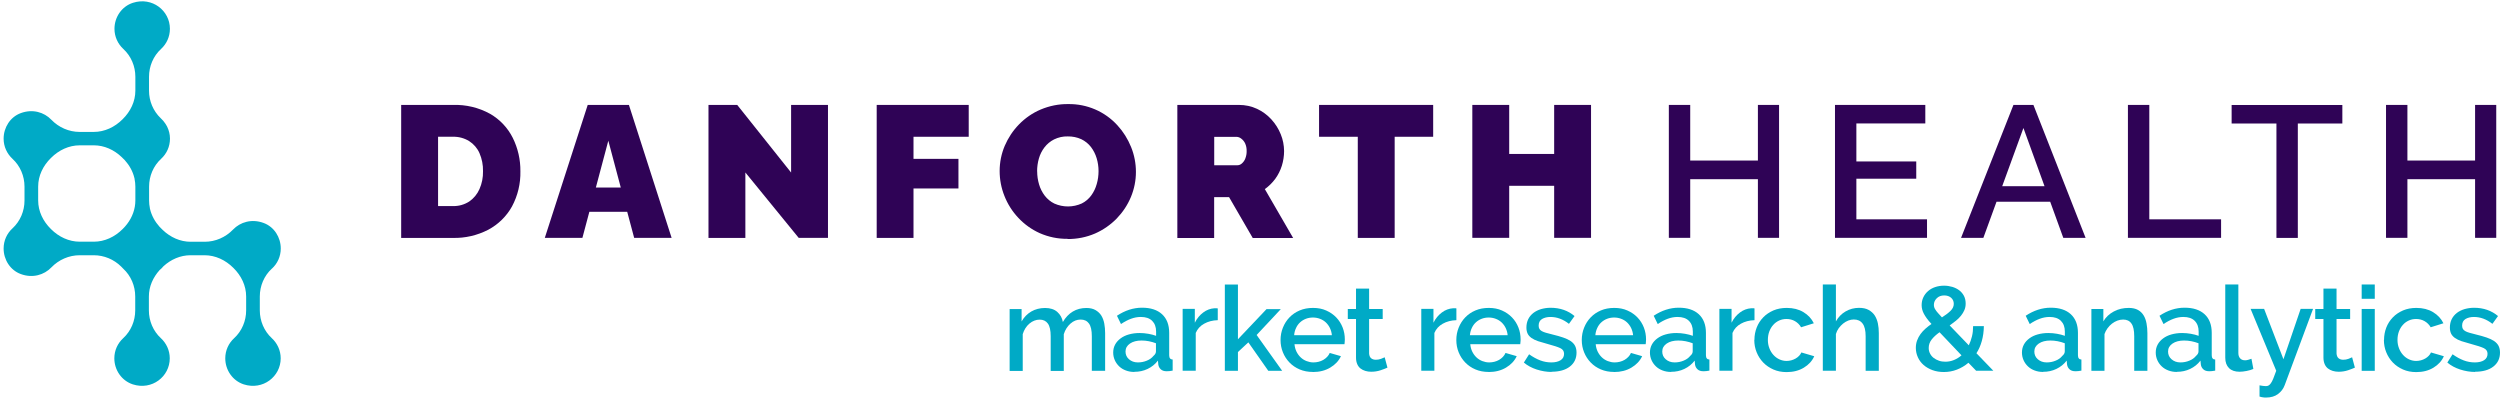
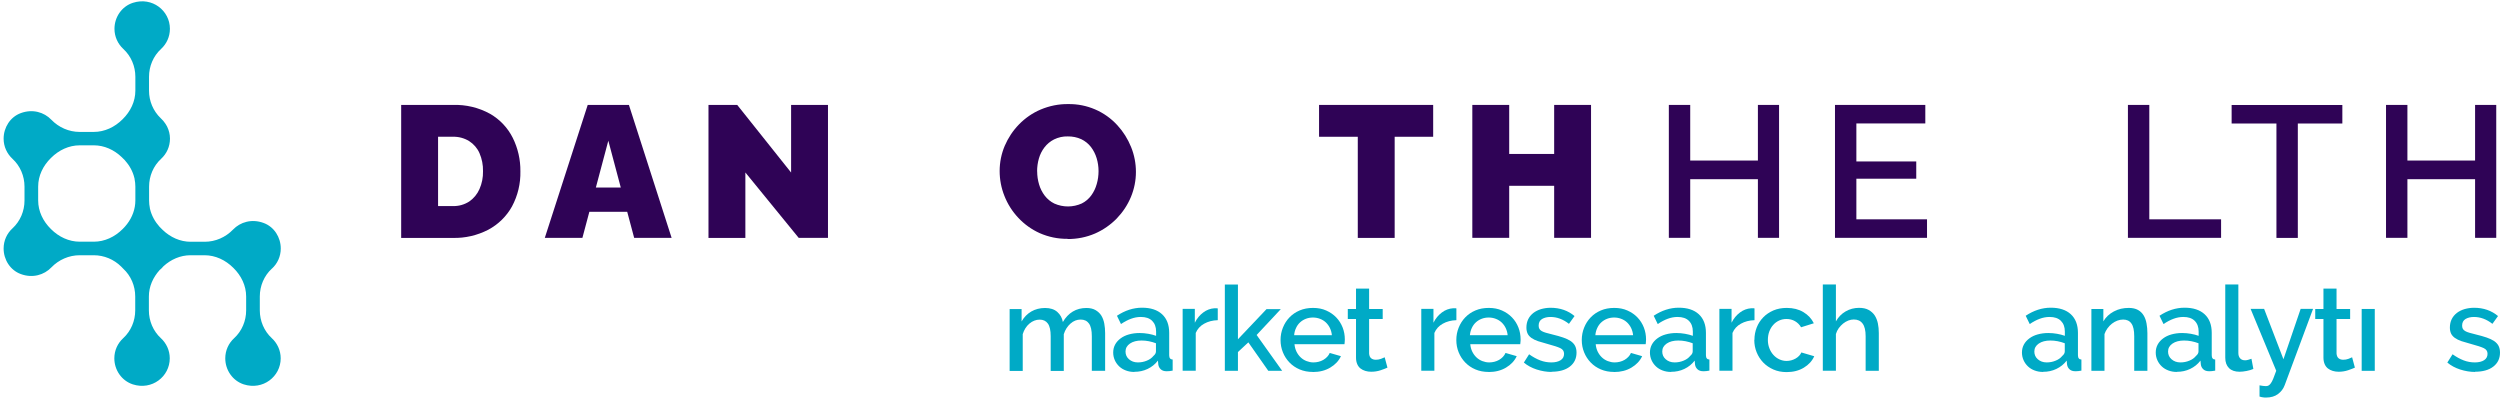
<svg xmlns="http://www.w3.org/2000/svg" width="327" height="52" viewBox="0 0 327 52" fill="none">
  <g clip-path="url(#clip0_851_4428)">
    <path d="M52.474 31.119V13.724H59.225C60.928 13.668 62.614 14.063 64.104 14.889C65.382 15.623 66.41 16.715 67.067 18.026C67.743 19.384 68.086 20.889 68.067 22.403C68.105 24.008 67.725 25.595 66.966 27.008C66.253 28.293 65.178 29.348 63.873 30.045C62.438 30.788 60.836 31.164 59.215 31.119H52.465H52.474ZM63.178 22.393C63.197 21.577 63.04 20.779 62.715 20.026C62.428 19.375 61.956 18.834 61.354 18.448C60.715 18.063 59.975 17.861 59.225 17.889H57.299V26.953H59.225C59.984 26.981 60.725 26.77 61.364 26.366C61.956 25.962 62.428 25.394 62.715 24.733C63.04 23.999 63.197 23.201 63.178 22.393Z" fill="#2F0356" />
    <path d="M76.873 13.724H82.262L87.846 31.109H82.948L82.04 27.706H77.086L76.179 31.109H71.262L76.873 13.724ZM81.198 24.531L79.568 18.403L77.938 24.531H81.198Z" fill="#2F0356" />
    <path d="M97.494 22.568V31.119H92.67V13.724H96.429L103.476 22.568V13.724H108.3V31.109H104.467L97.494 22.559V22.568Z" fill="#2F0356" />
-     <path d="M114.671 31.119V13.724H126.708V17.889H119.486V20.779H125.365V24.651H119.486V31.119H114.661H114.671Z" fill="#2F0356" />
    <path d="M139.634 31.238C138.384 31.256 137.143 30.999 135.995 30.495C134.94 30.018 133.986 29.339 133.19 28.485C132.412 27.66 131.801 26.696 131.384 25.641C130.967 24.605 130.754 23.494 130.754 22.375C130.754 21.238 130.977 20.118 131.421 19.072C131.866 18.036 132.495 17.081 133.292 16.265C134.097 15.439 135.069 14.77 136.134 14.32C137.273 13.843 138.495 13.595 139.727 13.614C142.171 13.577 144.514 14.586 146.153 16.384C146.921 17.219 147.523 18.182 147.949 19.238C148.366 20.265 148.579 21.375 148.579 22.485C148.579 23.614 148.357 24.724 147.922 25.77C147.486 26.816 146.857 27.761 146.07 28.577C145.264 29.403 144.301 30.073 143.236 30.541C142.097 31.036 140.866 31.274 139.625 31.265M135.662 22.421C135.662 22.999 135.745 23.568 135.912 24.128C136.069 24.66 136.319 25.155 136.653 25.596C136.986 26.027 137.412 26.384 137.903 26.623C139.051 27.137 140.356 27.128 141.495 26.614C141.995 26.366 142.421 25.999 142.745 25.55C143.07 25.1 143.31 24.596 143.458 24.054C143.616 23.513 143.69 22.944 143.69 22.375C143.69 21.806 143.607 21.238 143.44 20.687C143.282 20.164 143.032 19.669 142.699 19.228C142.366 18.797 141.931 18.448 141.44 18.21C140.884 17.953 140.273 17.834 139.662 17.843C139.042 17.825 138.431 17.962 137.866 18.238C137.375 18.485 136.949 18.843 136.616 19.274C136.282 19.715 136.032 20.21 135.884 20.742C135.727 21.283 135.653 21.852 135.653 22.421" fill="#2F0356" />
-     <path d="M153.996 31.119V13.724H162.051C162.876 13.724 163.681 13.889 164.422 14.237C165.135 14.568 165.774 15.045 166.302 15.623C166.82 16.192 167.237 16.852 167.524 17.568C167.811 18.265 167.95 18.999 167.959 19.751C167.959 20.412 167.857 21.063 167.663 21.687C167.468 22.302 167.181 22.871 166.802 23.394C166.422 23.907 165.968 24.357 165.44 24.733L169.144 31.128H163.857L160.764 25.788H158.811V31.128H153.986L153.996 31.119ZM158.82 21.614H161.857C162.07 21.614 162.264 21.531 162.422 21.394C162.626 21.219 162.783 20.999 162.876 20.761C163.005 20.439 163.07 20.1 163.061 19.761C163.07 19.412 163.005 19.063 162.857 18.742C162.737 18.494 162.561 18.283 162.338 18.118C162.163 17.981 161.95 17.907 161.737 17.898H158.82V21.623V21.614Z" fill="#2F0356" />
    <path d="M187.469 17.889H182.422V31.119H177.598V17.889H172.533V13.724H187.459V17.889H187.469Z" fill="#2F0356" />
    <path d="M208.108 13.724V31.109H203.284V24.302H197.404V31.109H192.58V13.724H197.404V20.137H203.284V13.724H208.108Z" fill="#2F0356" />
    <path d="M232.701 13.724V31.109H229.933V23.439H221.081V31.109H218.284V13.724H221.081V20.999H229.933V13.724H232.701Z" fill="#2F0356" />
    <path d="M252.054 28.687V31.109H240.016V13.724H251.831V16.146H242.813V21.118H250.646V23.375H242.813V28.687H252.054Z" fill="#2F0356" />
-     <path d="M263.35 13.724H265.971L272.795 31.109H269.878L268.165 26.384H261.146L259.424 31.109H256.507L263.359 13.724H263.35ZM267.424 24.357L264.665 16.742L261.887 24.357H267.424Z" fill="#2F0356" />
    <path d="M278.332 31.119V13.724H281.129V28.687H290.518V31.109H278.332V31.119Z" fill="#2F0356" />
    <path d="M306.388 16.155H300.555V31.119H297.758V16.155H291.897V13.733H306.379V16.155H306.388Z" fill="#2F0356" />
    <path d="M326.509 13.724V31.109H323.741V23.439H314.889V31.109H312.092V13.724H314.889V20.999H323.741V13.724H326.509Z" fill="#2F0356" />
    <path d="M35.567 35.137C36.28 34.486 36.724 33.55 36.724 32.504C36.724 31.045 35.863 29.669 34.483 29.165C32.928 28.587 31.428 29.045 30.483 30.027C29.511 31.036 28.178 31.623 26.77 31.623H24.937C23.566 31.623 22.288 31.036 21.298 30.091C21.224 30.018 21.159 29.935 21.076 29.871C21.011 29.807 20.946 29.743 20.881 29.678C20.279 29.009 19.835 28.22 19.631 27.366C19.631 27.33 19.613 27.293 19.603 27.256C19.603 27.247 19.603 27.238 19.603 27.22C19.538 26.898 19.501 26.568 19.501 26.229V24.412C19.501 23.036 20.057 21.706 21.076 20.77C21.788 20.119 22.233 19.183 22.233 18.137C22.233 17.568 22.094 17.045 21.863 16.568C21.844 16.531 21.826 16.494 21.807 16.467C21.761 16.375 21.705 16.293 21.65 16.201C21.474 15.926 21.261 15.678 21.02 15.458C20.038 14.522 19.492 13.219 19.492 11.861V10.045C19.492 8.669 20.048 7.338 21.066 6.403C21.779 5.751 22.224 4.815 22.224 3.769C22.224 1.393 19.909 -0.442 17.39 0.366C15.927 0.834 14.973 2.237 14.973 3.769C14.973 4.806 15.418 5.742 16.131 6.403C17.149 7.338 17.705 8.669 17.705 10.045V11.861C17.705 13.274 17.066 14.586 16.048 15.586C16.048 15.586 16.029 15.605 16.02 15.614C15.011 16.623 13.686 17.256 12.261 17.256H10.427C9.02 17.256 7.686 16.669 6.714 15.66C5.77 14.678 4.27 14.219 2.714 14.797C1.334 15.302 0.473 16.678 0.473 18.137C0.473 19.174 0.918 20.109 1.631 20.77C2.649 21.706 3.205 23.036 3.205 24.412V26.229C3.205 27.605 2.649 28.935 1.631 29.871C0.918 30.522 0.473 31.458 0.473 32.504C0.473 33.963 1.334 35.339 2.714 35.844C4.27 36.422 5.77 35.963 6.714 34.981C7.686 33.972 9.02 33.385 10.427 33.385H12.261C13.612 33.385 14.899 33.926 15.853 34.871C15.937 34.963 16.02 35.055 16.112 35.137C17.131 36.073 17.687 37.403 17.687 38.779V40.596C17.687 41.972 17.131 43.303 16.112 44.238C15.399 44.89 14.955 45.825 14.955 46.871C14.955 48.394 15.909 49.798 17.372 50.275C19.881 51.083 22.205 49.248 22.205 46.871C22.205 45.835 21.761 44.899 21.048 44.238C20.029 43.303 19.474 41.972 19.474 40.596V38.779C19.474 37.486 20.011 36.284 20.881 35.321C21.066 35.174 21.233 35.009 21.381 34.825C22.353 33.935 23.594 33.385 24.918 33.385H26.752C28.178 33.385 29.502 34.018 30.511 35.027C30.511 35.027 30.529 35.045 30.539 35.055C31.557 36.055 32.196 37.367 32.196 38.779V40.596C32.196 41.972 31.641 43.303 30.622 44.238C29.909 44.89 29.465 45.825 29.465 46.871C29.465 48.394 30.418 49.798 31.881 50.275C34.391 51.083 36.715 49.248 36.715 46.871C36.715 45.835 36.27 44.899 35.557 44.238C34.539 43.303 33.983 41.972 33.983 40.596V38.779C33.983 37.403 34.539 36.073 35.557 35.137H35.567ZM12.27 31.614H10.436C9.01 31.614 7.686 30.981 6.677 29.972C6.677 29.972 6.658 29.954 6.649 29.944C5.631 28.944 4.992 27.632 4.992 26.22V24.403C4.992 22.99 5.631 21.678 6.649 20.678C6.649 20.678 6.668 20.66 6.677 20.651C7.686 19.641 9.01 19.008 10.436 19.008H12.27C13.64 19.008 14.918 19.596 15.909 20.541C15.983 20.614 16.048 20.697 16.131 20.761C16.196 20.825 16.261 20.889 16.325 20.953C16.927 21.623 17.372 22.412 17.575 23.274C17.575 23.311 17.594 23.348 17.603 23.385C17.603 23.394 17.603 23.412 17.603 23.421C17.668 23.742 17.705 24.073 17.705 24.412V26.229C17.705 26.504 17.677 26.779 17.631 27.054C17.436 28.146 16.872 29.146 16.057 29.944C16.057 29.944 16.038 29.963 16.029 29.972C15.02 30.981 13.696 31.614 12.27 31.614Z" fill="#00AAC6" />
    <path d="M144.523 48.504H142.81V43.972C142.81 43.22 142.69 42.669 142.44 42.321C142.19 41.972 141.829 41.798 141.347 41.798C140.866 41.798 140.412 41.972 140.014 42.33C139.616 42.688 139.319 43.146 139.143 43.715V48.514H137.43V43.981C137.43 43.22 137.31 42.66 137.06 42.321C136.81 41.972 136.449 41.807 135.986 41.807C135.523 41.807 135.051 41.981 134.643 42.33C134.236 42.678 133.949 43.137 133.773 43.706V48.514H132.06V40.422H133.625V42.045C133.949 41.477 134.375 41.045 134.893 40.743C135.421 40.44 136.023 40.284 136.699 40.284C137.375 40.284 137.912 40.458 138.301 40.807C138.69 41.156 138.93 41.596 139.023 42.119C139.366 41.523 139.801 41.064 140.319 40.752C140.838 40.44 141.43 40.284 142.097 40.284C142.579 40.284 142.977 40.376 143.292 40.559C143.606 40.743 143.866 40.981 144.051 41.275C144.236 41.578 144.366 41.926 144.44 42.321C144.514 42.715 144.551 43.137 144.551 43.578V48.514L144.523 48.504Z" fill="#00AAC6" />
    <path d="M148.366 48.651C147.968 48.651 147.606 48.587 147.264 48.459C146.921 48.33 146.634 48.156 146.393 47.926C146.153 47.697 145.958 47.431 145.819 47.119C145.681 46.807 145.606 46.477 145.606 46.11C145.606 45.724 145.69 45.385 145.856 45.073C146.023 44.761 146.264 44.495 146.569 44.266C146.875 44.036 147.236 43.862 147.662 43.743C148.088 43.623 148.551 43.559 149.06 43.559C149.449 43.559 149.829 43.596 150.199 43.66C150.57 43.724 150.912 43.816 151.218 43.926V43.367C151.218 42.77 151.042 42.302 150.699 41.963C150.357 41.623 149.866 41.458 149.218 41.458C148.782 41.458 148.347 41.541 147.931 41.697C147.505 41.853 147.079 42.082 146.625 42.385L146.097 41.302C147.144 40.605 148.245 40.247 149.375 40.247C150.505 40.247 151.375 40.532 151.995 41.1C152.616 41.669 152.931 42.486 152.931 43.541V46.468C152.931 46.825 153.079 47.018 153.384 47.027V48.477C153.218 48.504 153.079 48.532 152.958 48.541C152.838 48.55 152.718 48.559 152.607 48.559C152.273 48.559 152.014 48.477 151.838 48.312C151.653 48.147 151.542 47.936 151.505 47.679L151.458 47.165C151.097 47.642 150.644 48 150.107 48.257C149.57 48.514 148.995 48.633 148.384 48.633L148.366 48.651ZM148.829 47.404C149.245 47.404 149.634 47.33 150.005 47.174C150.375 47.027 150.662 46.816 150.875 46.55C151.097 46.367 151.199 46.165 151.199 45.963V44.899C150.912 44.789 150.597 44.697 150.273 44.633C149.949 44.569 149.625 44.541 149.31 44.541C148.699 44.541 148.19 44.669 147.801 44.935C147.412 45.202 147.218 45.55 147.218 45.981C147.218 46.385 147.366 46.724 147.671 46.991C147.977 47.257 148.357 47.404 148.829 47.404Z" fill="#00AAC6" />
    <path d="M159.274 41.88C158.607 41.899 158.014 42.055 157.505 42.339C156.986 42.624 156.625 43.027 156.403 43.55V48.495H154.69V40.403H156.283V42.211C156.56 41.651 156.931 41.211 157.385 40.871C157.838 40.532 158.32 40.358 158.848 40.321H159.107C159.172 40.321 159.236 40.321 159.283 40.339V41.871L159.274 41.88Z" fill="#00AAC6" />
    <path d="M165.894 48.504L163.283 44.78L161.922 46.046V48.504H160.209V37.22H161.922V44.376L165.663 40.431H167.533L164.366 43.816L167.709 48.504H165.885H165.894Z" fill="#00AAC6" />
    <path d="M171.728 48.651C171.089 48.651 170.515 48.541 169.996 48.321C169.478 48.101 169.033 47.798 168.663 47.413C168.292 47.027 168.005 46.587 167.802 46.082C167.598 45.578 167.496 45.046 167.496 44.477C167.496 43.908 167.598 43.367 167.802 42.862C168.005 42.348 168.292 41.899 168.663 41.514C169.033 41.128 169.478 40.825 169.996 40.605C170.515 40.385 171.098 40.275 171.746 40.275C172.394 40.275 172.959 40.385 173.468 40.614C173.987 40.844 174.422 41.147 174.783 41.523C175.144 41.899 175.422 42.339 175.617 42.835C175.811 43.33 175.904 43.862 175.904 44.404C175.904 44.523 175.904 44.642 175.885 44.752C175.876 44.862 175.867 44.954 175.857 45.018H169.32C169.348 45.376 169.44 45.706 169.579 45.991C169.718 46.275 169.903 46.532 170.126 46.743C170.348 46.954 170.607 47.119 170.894 47.229C171.181 47.339 171.478 47.404 171.792 47.404C172.024 47.404 172.246 47.376 172.468 47.321C172.691 47.266 172.894 47.183 173.089 47.073C173.274 46.963 173.441 46.835 173.589 46.679C173.737 46.523 173.848 46.358 173.931 46.165L175.394 46.587C175.117 47.193 174.644 47.697 173.996 48.082C173.348 48.468 172.589 48.66 171.728 48.66V48.651ZM174.209 43.844C174.181 43.504 174.089 43.192 173.95 42.899C173.811 42.614 173.626 42.367 173.413 42.165C173.191 41.963 172.941 41.807 172.644 41.697C172.357 41.587 172.042 41.532 171.728 41.532C171.413 41.532 171.098 41.587 170.811 41.697C170.524 41.807 170.274 41.963 170.052 42.165C169.829 42.367 169.653 42.614 169.524 42.899C169.385 43.183 169.302 43.504 169.274 43.844H174.209Z" fill="#00AAC6" />
    <path d="M181.487 48.083C181.265 48.183 180.968 48.303 180.58 48.431C180.191 48.56 179.783 48.624 179.348 48.624C179.08 48.624 178.82 48.587 178.58 48.514C178.339 48.44 178.126 48.33 177.95 48.193C177.765 48.046 177.626 47.862 177.524 47.624C177.422 47.385 177.367 47.11 177.367 46.78V41.724H176.292V40.413H177.367V37.752H179.08V40.413H180.857V41.724H179.08V46.238C179.098 46.523 179.191 46.734 179.348 46.862C179.505 46.991 179.709 47.055 179.95 47.055C180.191 47.055 180.422 47.018 180.635 46.936C180.848 46.853 181.015 46.789 181.117 46.734L181.478 48.083H181.487Z" fill="#00AAC6" />
    <path d="M190.487 41.88C189.821 41.899 189.228 42.055 188.719 42.339C188.2 42.624 187.839 43.027 187.617 43.55V48.495H185.904V40.403H187.496V42.211C187.774 41.651 188.145 41.211 188.598 40.871C189.052 40.532 189.533 40.358 190.061 40.321H190.321C190.385 40.321 190.45 40.321 190.496 40.339V41.871L190.487 41.88Z" fill="#00AAC6" />
    <path d="M194.719 48.651C194.08 48.651 193.506 48.541 192.987 48.321C192.469 48.101 192.024 47.798 191.654 47.413C191.283 47.027 190.996 46.587 190.793 46.082C190.589 45.578 190.487 45.046 190.487 44.477C190.487 43.908 190.589 43.367 190.793 42.862C190.996 42.348 191.283 41.899 191.654 41.514C192.024 41.128 192.469 40.825 192.987 40.605C193.506 40.385 194.089 40.275 194.737 40.275C195.385 40.275 195.95 40.385 196.46 40.614C196.978 40.844 197.413 41.147 197.774 41.523C198.136 41.899 198.413 42.339 198.608 42.835C198.802 43.33 198.895 43.862 198.895 44.404C198.895 44.523 198.895 44.642 198.876 44.752C198.867 44.862 198.858 44.954 198.849 45.018H192.311C192.339 45.376 192.432 45.706 192.571 45.991C192.709 46.275 192.895 46.532 193.117 46.743C193.339 46.954 193.598 47.119 193.885 47.229C194.172 47.339 194.469 47.404 194.784 47.404C195.015 47.404 195.237 47.376 195.46 47.321C195.682 47.266 195.885 47.183 196.08 47.073C196.265 46.963 196.432 46.835 196.58 46.679C196.728 46.523 196.839 46.358 196.923 46.165L198.386 46.587C198.108 47.193 197.636 47.697 196.987 48.082C196.339 48.468 195.58 48.66 194.719 48.66V48.651ZM197.2 43.844C197.173 43.504 197.08 43.192 196.941 42.899C196.802 42.614 196.617 42.367 196.404 42.165C196.182 41.963 195.932 41.807 195.635 41.697C195.348 41.587 195.034 41.532 194.719 41.532C194.404 41.532 194.089 41.587 193.802 41.697C193.515 41.807 193.265 41.963 193.043 42.165C192.821 42.367 192.645 42.614 192.515 42.899C192.376 43.183 192.293 43.504 192.265 43.844H197.2Z" fill="#00AAC6" />
    <path d="M202.96 48.651C202.302 48.651 201.654 48.541 200.997 48.33C200.349 48.119 199.784 47.816 199.321 47.422L200.006 46.339C200.497 46.688 200.978 46.954 201.46 47.138C201.941 47.321 202.423 47.404 202.923 47.404C203.423 47.404 203.839 47.303 204.136 47.11C204.432 46.917 204.58 46.633 204.58 46.275C204.58 45.936 204.414 45.688 204.08 45.532C203.747 45.376 203.228 45.211 202.515 45.018C202.006 44.881 201.571 44.752 201.201 44.633C200.839 44.514 200.543 44.367 200.312 44.202C200.08 44.036 199.913 43.844 199.812 43.633C199.71 43.413 199.654 43.156 199.654 42.844C199.654 42.431 199.738 42.064 199.895 41.743C200.052 41.422 200.284 41.156 200.562 40.935C200.849 40.715 201.182 40.55 201.571 40.431C201.96 40.321 202.376 40.257 202.821 40.257C203.432 40.257 204.006 40.348 204.534 40.532C205.062 40.715 205.534 40.991 205.951 41.339L205.219 42.358C204.46 41.761 203.654 41.459 202.802 41.459C202.367 41.459 201.997 41.55 201.701 41.724C201.404 41.908 201.256 42.192 201.256 42.587C201.256 42.752 201.284 42.89 201.349 43.009C201.414 43.128 201.515 43.22 201.654 43.303C201.793 43.385 201.978 43.459 202.201 43.523C202.423 43.587 202.701 43.66 203.034 43.743C203.589 43.88 204.062 44.009 204.46 44.147C204.858 44.284 205.191 44.44 205.451 44.614C205.71 44.798 205.904 45.009 206.025 45.248C206.145 45.486 206.21 45.78 206.21 46.119C206.21 46.89 205.914 47.505 205.33 47.954C204.747 48.404 203.941 48.624 202.932 48.624L202.96 48.651Z" fill="#00AAC6" />
    <path d="M211.127 48.651C210.488 48.651 209.914 48.541 209.395 48.321C208.877 48.101 208.432 47.798 208.062 47.413C207.691 47.027 207.404 46.587 207.201 46.082C206.997 45.578 206.895 45.046 206.895 44.477C206.895 43.908 206.997 43.367 207.201 42.862C207.404 42.348 207.691 41.899 208.062 41.514C208.432 41.128 208.877 40.825 209.395 40.605C209.914 40.385 210.497 40.275 211.145 40.275C211.793 40.275 212.358 40.385 212.867 40.614C213.386 40.844 213.821 41.147 214.182 41.523C214.543 41.899 214.821 42.339 215.016 42.835C215.21 43.33 215.303 43.862 215.303 44.404C215.303 44.523 215.303 44.642 215.284 44.752C215.275 44.862 215.266 44.954 215.256 45.018H208.719C208.747 45.376 208.839 45.706 208.978 45.991C209.117 46.275 209.302 46.532 209.525 46.743C209.747 46.954 210.006 47.119 210.293 47.229C210.58 47.339 210.877 47.404 211.191 47.404C211.423 47.404 211.645 47.376 211.867 47.321C212.09 47.266 212.293 47.183 212.488 47.073C212.673 46.963 212.84 46.835 212.988 46.679C213.136 46.523 213.247 46.358 213.33 46.165L214.793 46.587C214.516 47.193 214.043 47.697 213.395 48.082C212.747 48.468 211.988 48.66 211.127 48.66V48.651ZM213.608 43.844C213.58 43.504 213.488 43.192 213.349 42.899C213.21 42.614 213.025 42.367 212.812 42.165C212.59 41.963 212.34 41.807 212.043 41.697C211.756 41.587 211.441 41.532 211.127 41.532C210.812 41.532 210.497 41.587 210.21 41.697C209.923 41.807 209.673 41.963 209.451 42.165C209.228 42.367 209.052 42.614 208.923 42.899C208.784 43.183 208.701 43.504 208.673 43.844H213.608Z" fill="#00AAC6" />
    <path d="M218.571 48.651C218.173 48.651 217.812 48.587 217.469 48.459C217.127 48.33 216.84 48.156 216.599 47.926C216.358 47.697 216.164 47.431 216.025 47.119C215.886 46.807 215.812 46.477 215.812 46.11C215.812 45.724 215.895 45.385 216.062 45.073C216.229 44.761 216.469 44.495 216.775 44.266C217.081 44.036 217.442 43.862 217.868 43.743C218.294 43.623 218.757 43.559 219.266 43.559C219.655 43.559 220.034 43.596 220.405 43.66C220.775 43.724 221.118 43.816 221.423 43.926V43.367C221.423 42.77 221.247 42.302 220.905 41.963C220.562 41.623 220.071 41.458 219.423 41.458C218.988 41.458 218.553 41.541 218.136 41.697C217.71 41.853 217.284 42.082 216.831 42.385L216.303 41.302C217.349 40.605 218.451 40.247 219.581 40.247C220.71 40.247 221.581 40.532 222.201 41.1C222.821 41.669 223.136 42.486 223.136 43.541V46.468C223.136 46.825 223.284 47.018 223.59 47.027V48.477C223.423 48.504 223.284 48.532 223.164 48.541C223.044 48.55 222.923 48.559 222.812 48.559C222.479 48.559 222.22 48.477 222.044 48.312C221.858 48.147 221.747 47.936 221.71 47.679L221.664 47.165C221.303 47.642 220.849 48 220.312 48.257C219.775 48.514 219.201 48.633 218.59 48.633L218.571 48.651ZM219.034 47.404C219.451 47.404 219.84 47.33 220.21 47.174C220.581 47.027 220.868 46.816 221.081 46.55C221.303 46.367 221.405 46.165 221.405 45.963V44.899C221.118 44.789 220.803 44.697 220.479 44.633C220.155 44.569 219.831 44.541 219.516 44.541C218.905 44.541 218.395 44.669 218.007 44.935C217.618 45.202 217.423 45.55 217.423 45.981C217.423 46.385 217.571 46.724 217.877 46.991C218.182 47.257 218.562 47.404 219.034 47.404Z" fill="#00AAC6" />
    <path d="M229.479 41.88C228.812 41.899 228.22 42.055 227.71 42.339C227.192 42.624 226.831 43.027 226.609 43.55V48.495H224.896V40.403H226.488V42.211C226.766 41.651 227.136 41.211 227.59 40.871C228.044 40.532 228.525 40.358 229.053 40.321H229.312C229.377 40.321 229.442 40.321 229.488 40.339V41.871L229.479 41.88Z" fill="#00AAC6" />
    <path d="M229.479 44.449C229.479 43.88 229.581 43.348 229.775 42.844C229.97 42.339 230.257 41.899 230.627 41.514C230.998 41.128 231.442 40.835 231.961 40.605C232.479 40.385 233.063 40.275 233.711 40.275C234.553 40.275 235.276 40.458 235.887 40.825C236.498 41.192 236.952 41.679 237.248 42.284L235.581 42.807C235.387 42.468 235.118 42.202 234.785 42.009C234.451 41.816 234.081 41.724 233.674 41.724C233.331 41.724 233.007 41.789 232.711 41.926C232.414 42.064 232.155 42.247 231.942 42.495C231.72 42.734 231.553 43.027 231.424 43.358C231.303 43.688 231.238 44.055 231.238 44.459C231.238 44.862 231.303 45.211 231.433 45.55C231.562 45.89 231.738 46.174 231.961 46.422C232.183 46.67 232.442 46.862 232.738 47C233.035 47.138 233.35 47.211 233.683 47.211C233.887 47.211 234.1 47.183 234.303 47.128C234.507 47.073 234.701 46.991 234.877 46.89C235.053 46.789 235.201 46.67 235.331 46.532C235.461 46.394 235.553 46.257 235.618 46.101L237.303 46.596C237.035 47.202 236.581 47.706 235.942 48.092C235.303 48.477 234.563 48.67 233.692 48.67C233.053 48.67 232.479 48.559 231.961 48.33C231.442 48.101 230.998 47.798 230.627 47.413C230.257 47.027 229.97 46.578 229.766 46.073C229.562 45.569 229.461 45.036 229.461 44.468L229.479 44.449Z" fill="#00AAC6" />
    <path d="M245.739 48.504H244.026V43.972C244.026 43.229 243.896 42.678 243.627 42.321C243.359 41.963 242.979 41.788 242.479 41.788C242.238 41.788 241.998 41.834 241.757 41.926C241.516 42.018 241.294 42.156 241.081 42.321C240.868 42.495 240.674 42.697 240.507 42.926C240.34 43.156 240.22 43.412 240.137 43.688V48.495H238.424V37.21H240.137V42.036C240.451 41.477 240.868 41.045 241.405 40.733C241.942 40.422 242.526 40.266 243.164 40.266C243.674 40.266 244.09 40.357 244.424 40.541C244.748 40.724 245.016 40.963 245.211 41.256C245.405 41.559 245.544 41.908 245.627 42.302C245.711 42.697 245.748 43.119 245.748 43.559V48.495L245.739 48.504Z" fill="#00AAC6" />
-     <path d="M258.489 48.504L257.47 47.449C257.008 47.844 256.508 48.137 255.961 48.348C255.415 48.559 254.841 48.66 254.248 48.66C253.711 48.66 253.211 48.578 252.767 48.413C252.322 48.248 251.933 48.027 251.609 47.743C251.285 47.459 251.035 47.128 250.859 46.734C250.683 46.348 250.591 45.935 250.591 45.504C250.591 45.156 250.646 44.825 250.757 44.532C250.868 44.229 251.017 43.954 251.202 43.697C251.387 43.44 251.609 43.202 251.859 42.981C252.109 42.761 252.369 42.559 252.637 42.376C252.396 42.119 252.202 41.88 252.035 41.66C251.878 41.44 251.748 41.238 251.646 41.045C251.544 40.853 251.47 40.669 251.424 40.486C251.378 40.302 251.35 40.119 251.35 39.917C251.35 39.541 251.424 39.201 251.572 38.889C251.72 38.578 251.924 38.302 252.193 38.073C252.452 37.843 252.767 37.669 253.119 37.55C253.47 37.431 253.869 37.367 254.285 37.367C254.656 37.367 255.017 37.422 255.359 37.522C255.702 37.623 256.008 37.779 256.267 37.972C256.526 38.165 256.73 38.412 256.887 38.706C257.035 38.999 257.109 39.33 257.109 39.706C257.109 40.018 257.054 40.302 256.943 40.559C256.832 40.816 256.683 41.064 256.498 41.293C256.313 41.523 256.091 41.752 255.832 41.954C255.572 42.165 255.304 42.367 255.017 42.568L257.517 45.165C257.693 44.807 257.832 44.413 257.933 44C258.035 43.587 258.082 43.137 258.082 42.66H259.489C259.48 43.357 259.387 44.009 259.221 44.605C259.054 45.202 258.822 45.734 258.517 46.202L260.73 48.495H258.471L258.489 48.504ZM254.452 47.312C254.841 47.312 255.211 47.238 255.572 47.092C255.933 46.945 256.267 46.743 256.563 46.477L253.693 43.458C253.267 43.761 252.924 44.073 252.665 44.403C252.406 44.734 252.276 45.101 252.276 45.514C252.276 45.779 252.331 46.027 252.452 46.247C252.563 46.468 252.72 46.66 252.924 46.816C253.128 46.972 253.359 47.092 253.619 47.183C253.878 47.275 254.156 47.312 254.461 47.312H254.452ZM252.952 39.889C252.952 39.99 252.97 40.091 252.998 40.192C253.026 40.293 253.081 40.403 253.165 40.523C253.239 40.642 253.35 40.789 253.489 40.944C253.628 41.1 253.804 41.293 254.007 41.513C254.489 41.211 254.859 40.926 255.137 40.651C255.415 40.376 255.554 40.073 255.554 39.743C255.554 39.412 255.433 39.146 255.202 38.944C254.97 38.743 254.665 38.642 254.304 38.642C253.906 38.642 253.582 38.761 253.331 39.009C253.081 39.256 252.952 39.541 252.952 39.88V39.889Z" fill="#00AAC6" />
    <path d="M267.23 48.651C266.832 48.651 266.471 48.587 266.128 48.459C265.786 48.33 265.499 48.156 265.258 47.926C265.017 47.697 264.823 47.431 264.684 47.119C264.545 46.807 264.471 46.477 264.471 46.11C264.471 45.724 264.554 45.385 264.721 45.073C264.887 44.761 265.128 44.495 265.434 44.266C265.739 44.036 266.1 43.862 266.526 43.743C266.952 43.623 267.415 43.559 267.924 43.559C268.313 43.559 268.693 43.596 269.063 43.66C269.434 43.724 269.776 43.816 270.082 43.926V43.367C270.082 42.77 269.906 42.302 269.563 41.963C269.221 41.623 268.73 41.458 268.082 41.458C267.647 41.458 267.212 41.541 266.795 41.697C266.369 41.853 265.943 42.082 265.489 42.385L264.961 41.302C266.008 40.605 267.11 40.247 268.239 40.247C269.369 40.247 270.239 40.532 270.86 41.1C271.48 41.669 271.795 42.486 271.795 43.541V46.468C271.795 46.825 271.943 47.018 272.249 47.027V48.477C272.082 48.504 271.943 48.532 271.823 48.541C271.702 48.55 271.582 48.559 271.471 48.559C271.138 48.559 270.878 48.477 270.702 48.312C270.517 48.147 270.406 47.936 270.369 47.679L270.323 47.165C269.962 47.642 269.508 48 268.971 48.257C268.434 48.514 267.86 48.633 267.249 48.633L267.23 48.651ZM267.702 47.404C268.119 47.404 268.508 47.33 268.878 47.174C269.249 47.027 269.536 46.816 269.749 46.55C269.971 46.367 270.073 46.165 270.073 45.963V44.899C269.786 44.789 269.471 44.697 269.147 44.633C268.823 44.569 268.499 44.541 268.184 44.541C267.573 44.541 267.063 44.669 266.674 44.935C266.286 45.202 266.091 45.55 266.091 45.981C266.091 46.385 266.239 46.724 266.545 46.991C266.85 47.257 267.23 47.404 267.702 47.404Z" fill="#00AAC6" />
    <path d="M280.869 48.505H279.156V43.972C279.156 43.211 279.036 42.651 278.786 42.312C278.545 41.963 278.184 41.798 277.703 41.798C277.453 41.798 277.203 41.844 276.953 41.935C276.703 42.027 276.471 42.165 276.249 42.33C276.027 42.504 275.832 42.706 275.665 42.935C275.499 43.165 275.36 43.422 275.267 43.697V48.505H273.554V40.413H275.119V42.036C275.434 41.486 275.888 41.064 276.48 40.743C277.073 40.422 277.73 40.275 278.443 40.275C278.934 40.275 279.332 40.367 279.647 40.541C279.962 40.715 280.203 40.954 280.388 41.257C280.573 41.559 280.693 41.908 280.767 42.312C280.842 42.706 280.879 43.128 280.879 43.569V48.505H280.869Z" fill="#00AAC6" />
    <path d="M284.73 48.651C284.332 48.651 283.971 48.587 283.629 48.459C283.286 48.33 282.999 48.156 282.758 47.926C282.517 47.697 282.323 47.431 282.184 47.119C282.045 46.807 281.971 46.477 281.971 46.11C281.971 45.724 282.054 45.385 282.221 45.073C282.388 44.761 282.628 44.495 282.934 44.266C283.24 44.036 283.601 43.862 284.027 43.743C284.453 43.623 284.916 43.559 285.425 43.559C285.814 43.559 286.193 43.596 286.564 43.66C286.934 43.724 287.277 43.816 287.582 43.926V43.367C287.582 42.77 287.406 42.302 287.064 41.963C286.721 41.623 286.23 41.458 285.582 41.458C285.147 41.458 284.712 41.541 284.295 41.697C283.869 41.853 283.443 42.082 282.99 42.385L282.462 41.302C283.508 40.605 284.61 40.247 285.74 40.247C286.869 40.247 287.74 40.532 288.36 41.1C288.981 41.669 289.295 42.486 289.295 43.541V46.468C289.295 46.825 289.443 47.018 289.749 47.027V48.477C289.582 48.504 289.443 48.532 289.323 48.541C289.203 48.55 289.082 48.559 288.971 48.559C288.638 48.559 288.379 48.477 288.203 48.312C288.018 48.147 287.906 47.936 287.869 47.679L287.823 47.165C287.462 47.642 287.008 48 286.471 48.257C285.934 48.514 285.36 48.633 284.749 48.633L284.73 48.651ZM285.193 47.404C285.61 47.404 285.999 47.33 286.369 47.174C286.74 47.027 287.027 46.816 287.24 46.55C287.462 46.367 287.564 46.165 287.564 45.963V44.899C287.277 44.789 286.962 44.697 286.638 44.633C286.314 44.569 285.99 44.541 285.675 44.541C285.064 44.541 284.554 44.669 284.166 44.935C283.777 45.202 283.582 45.55 283.582 45.981C283.582 46.385 283.73 46.724 284.036 46.991C284.341 47.257 284.721 47.404 285.193 47.404Z" fill="#00AAC6" />
    <path d="M291.064 37.21H292.777V46.165C292.777 46.468 292.851 46.697 293.008 46.871C293.166 47.046 293.379 47.128 293.666 47.128C293.777 47.128 293.916 47.11 294.064 47.064C294.212 47.018 294.36 46.972 294.49 46.926L294.74 48.257C294.49 48.367 294.194 48.458 293.851 48.523C293.508 48.587 293.203 48.624 292.934 48.624C292.342 48.624 291.879 48.468 291.555 48.147C291.231 47.825 291.064 47.376 291.064 46.789V37.22V37.21Z" fill="#00AAC6" />
    <path d="M295.546 50.404C295.703 50.431 295.851 50.459 296.009 50.477C296.166 50.495 296.277 50.505 296.379 50.505C296.518 50.505 296.629 50.477 296.731 50.422C296.833 50.367 296.935 50.266 297.036 50.119C297.138 49.972 297.249 49.77 297.351 49.505C297.462 49.238 297.592 48.899 297.731 48.495L294.379 40.403H296.147L298.675 46.991L300.925 40.403H302.546L298.842 50.367C298.675 50.826 298.388 51.22 297.972 51.532C297.564 51.844 297.036 52 296.388 52C296.268 52 296.129 52 295.999 51.972C295.86 51.954 295.712 51.927 295.546 51.871V50.385V50.404Z" fill="#00AAC6" />
    <path d="M308.027 48.083C307.805 48.183 307.509 48.303 307.12 48.431C306.731 48.56 306.324 48.624 305.889 48.624C305.62 48.624 305.361 48.587 305.12 48.514C304.879 48.44 304.666 48.33 304.49 48.193C304.305 48.046 304.166 47.862 304.064 47.624C303.963 47.385 303.907 47.11 303.907 46.78V41.724H302.833V40.413H303.907V37.752H305.62V40.413H307.398V41.724H305.62V46.238C305.639 46.523 305.731 46.734 305.889 46.862C306.046 46.991 306.25 47.055 306.49 47.055C306.731 47.055 306.963 47.018 307.176 46.936C307.389 46.853 307.555 46.789 307.657 46.734L308.018 48.083H308.027Z" fill="#00AAC6" />
-     <path d="M308.907 39.082V37.21H310.62V39.082H308.907ZM308.907 48.504V40.412H310.62V48.504H308.907Z" fill="#00AAC6" />
-     <path d="M311.833 44.449C311.833 43.88 311.935 43.348 312.129 42.844C312.324 42.339 312.611 41.899 312.981 41.514C313.352 41.128 313.796 40.835 314.315 40.605C314.833 40.385 315.417 40.275 316.065 40.275C316.907 40.275 317.63 40.458 318.241 40.825C318.852 41.192 319.306 41.679 319.602 42.284L317.935 42.807C317.741 42.468 317.472 42.202 317.139 42.009C316.805 41.816 316.435 41.724 316.028 41.724C315.685 41.724 315.361 41.789 315.065 41.926C314.768 42.064 314.509 42.247 314.296 42.495C314.074 42.734 313.907 43.027 313.778 43.358C313.657 43.688 313.592 44.055 313.592 44.459C313.592 44.862 313.657 45.211 313.787 45.55C313.916 45.89 314.092 46.174 314.315 46.422C314.537 46.67 314.796 46.862 315.092 47C315.389 47.138 315.704 47.211 316.037 47.211C316.241 47.211 316.454 47.183 316.657 47.128C316.861 47.073 317.055 46.991 317.231 46.89C317.407 46.789 317.555 46.67 317.685 46.532C317.815 46.394 317.907 46.257 317.972 46.101L319.657 46.596C319.389 47.202 318.935 47.706 318.296 48.092C317.657 48.477 316.917 48.67 316.046 48.67C315.407 48.67 314.833 48.559 314.315 48.33C313.796 48.101 313.352 47.798 312.981 47.413C312.611 47.027 312.324 46.578 312.12 46.073C311.916 45.569 311.815 45.036 311.815 44.468L311.833 44.449Z" fill="#00AAC6" />
+     <path d="M308.907 39.082H310.62V39.082H308.907ZM308.907 48.504V40.412H310.62V48.504H308.907Z" fill="#00AAC6" />
    <path d="M323.75 48.651C323.093 48.651 322.444 48.541 321.787 48.33C321.139 48.119 320.574 47.816 320.111 47.422L320.796 46.339C321.287 46.688 321.768 46.954 322.25 47.138C322.731 47.321 323.213 47.404 323.713 47.404C324.213 47.404 324.63 47.303 324.926 47.11C325.222 46.917 325.37 46.633 325.37 46.275C325.37 45.936 325.204 45.688 324.87 45.532C324.537 45.376 324.018 45.211 323.305 45.018C322.796 44.881 322.361 44.752 321.991 44.633C321.63 44.514 321.333 44.367 321.102 44.202C320.87 44.036 320.704 43.844 320.602 43.633C320.5 43.413 320.444 43.156 320.444 42.844C320.444 42.431 320.528 42.064 320.685 41.743C320.842 41.422 321.074 41.156 321.352 40.935C321.639 40.715 321.972 40.55 322.361 40.431C322.75 40.321 323.167 40.257 323.611 40.257C324.222 40.257 324.796 40.348 325.324 40.532C325.852 40.715 326.324 40.991 326.741 41.339L326.009 42.358C325.25 41.761 324.444 41.459 323.593 41.459C323.157 41.459 322.787 41.55 322.491 41.724C322.194 41.908 322.046 42.192 322.046 42.587C322.046 42.752 322.074 42.89 322.139 43.009C322.204 43.128 322.305 43.22 322.444 43.303C322.583 43.385 322.768 43.459 322.991 43.523C323.213 43.587 323.491 43.66 323.824 43.743C324.38 43.88 324.852 44.009 325.25 44.147C325.648 44.284 325.981 44.44 326.241 44.614C326.5 44.798 326.694 45.009 326.815 45.248C326.935 45.486 327 45.78 327 46.119C327 46.89 326.704 47.505 326.12 47.954C325.537 48.404 324.731 48.624 323.722 48.624L323.75 48.651Z" fill="#00AAC6" />
  </g>
  <defs>
    <clipPath id="clip0_851_4428">
      <rect width="327" height="52" fill="white" />
    </clipPath>
  </defs>
</svg>